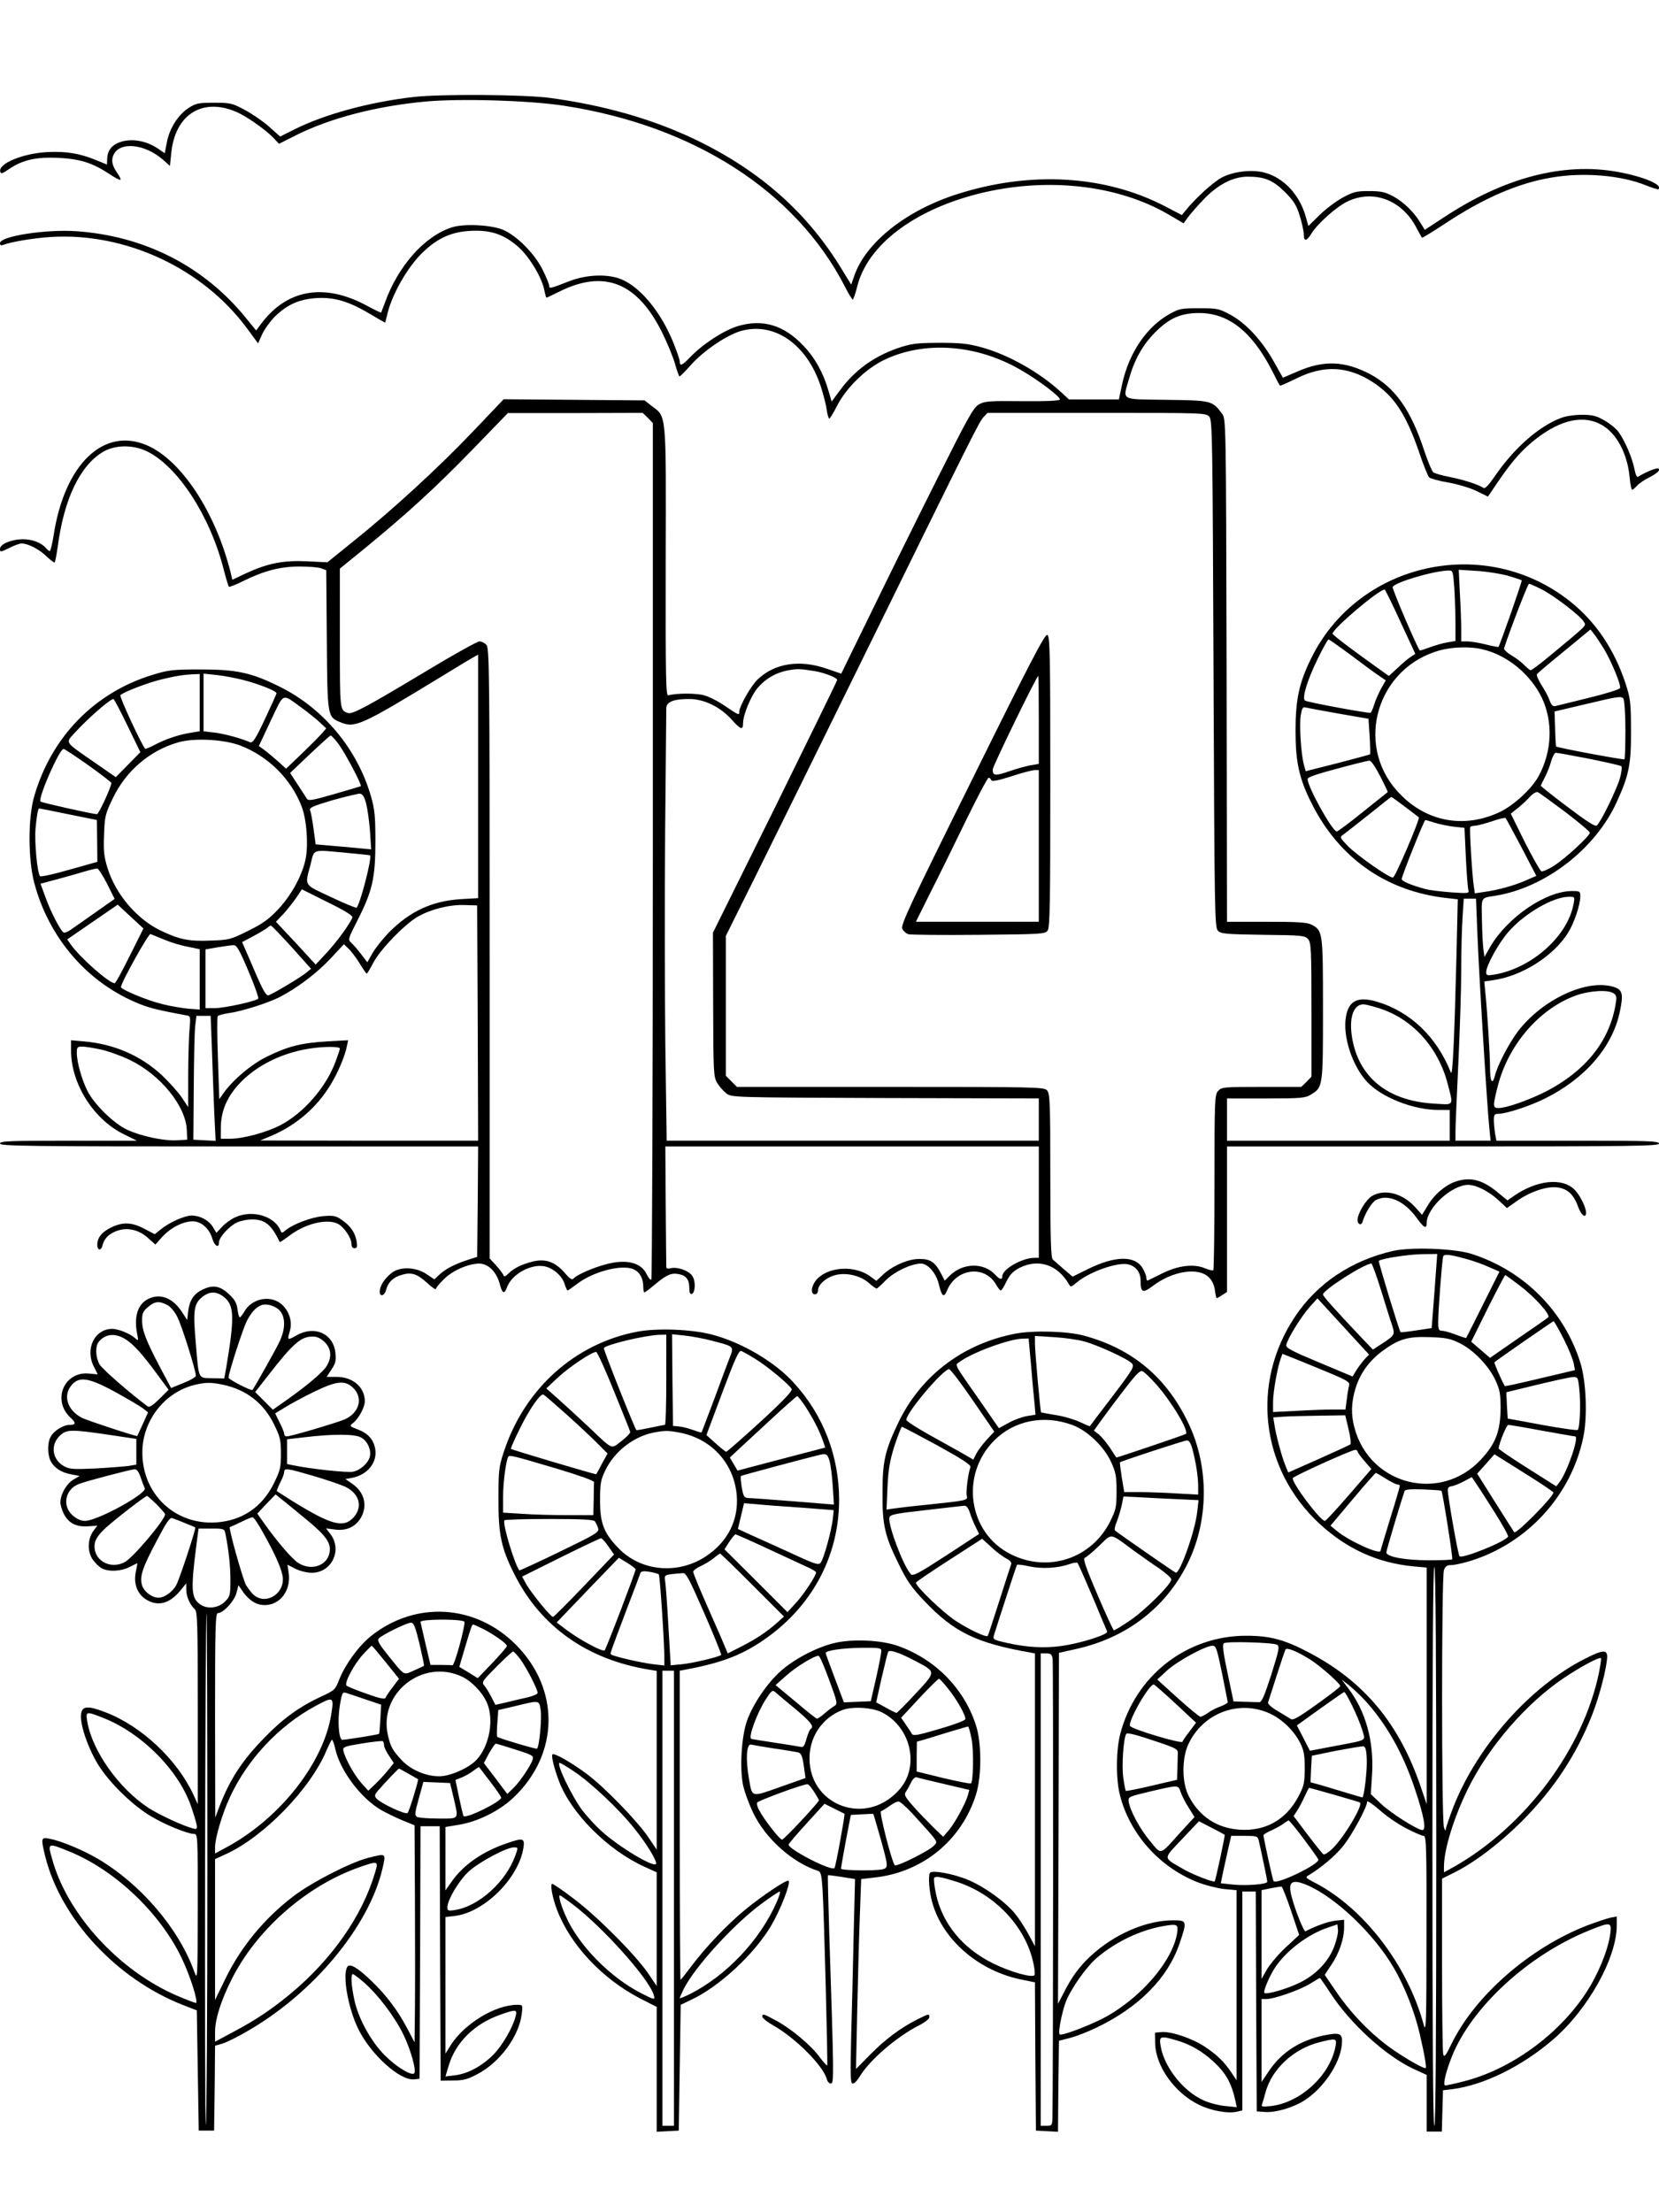
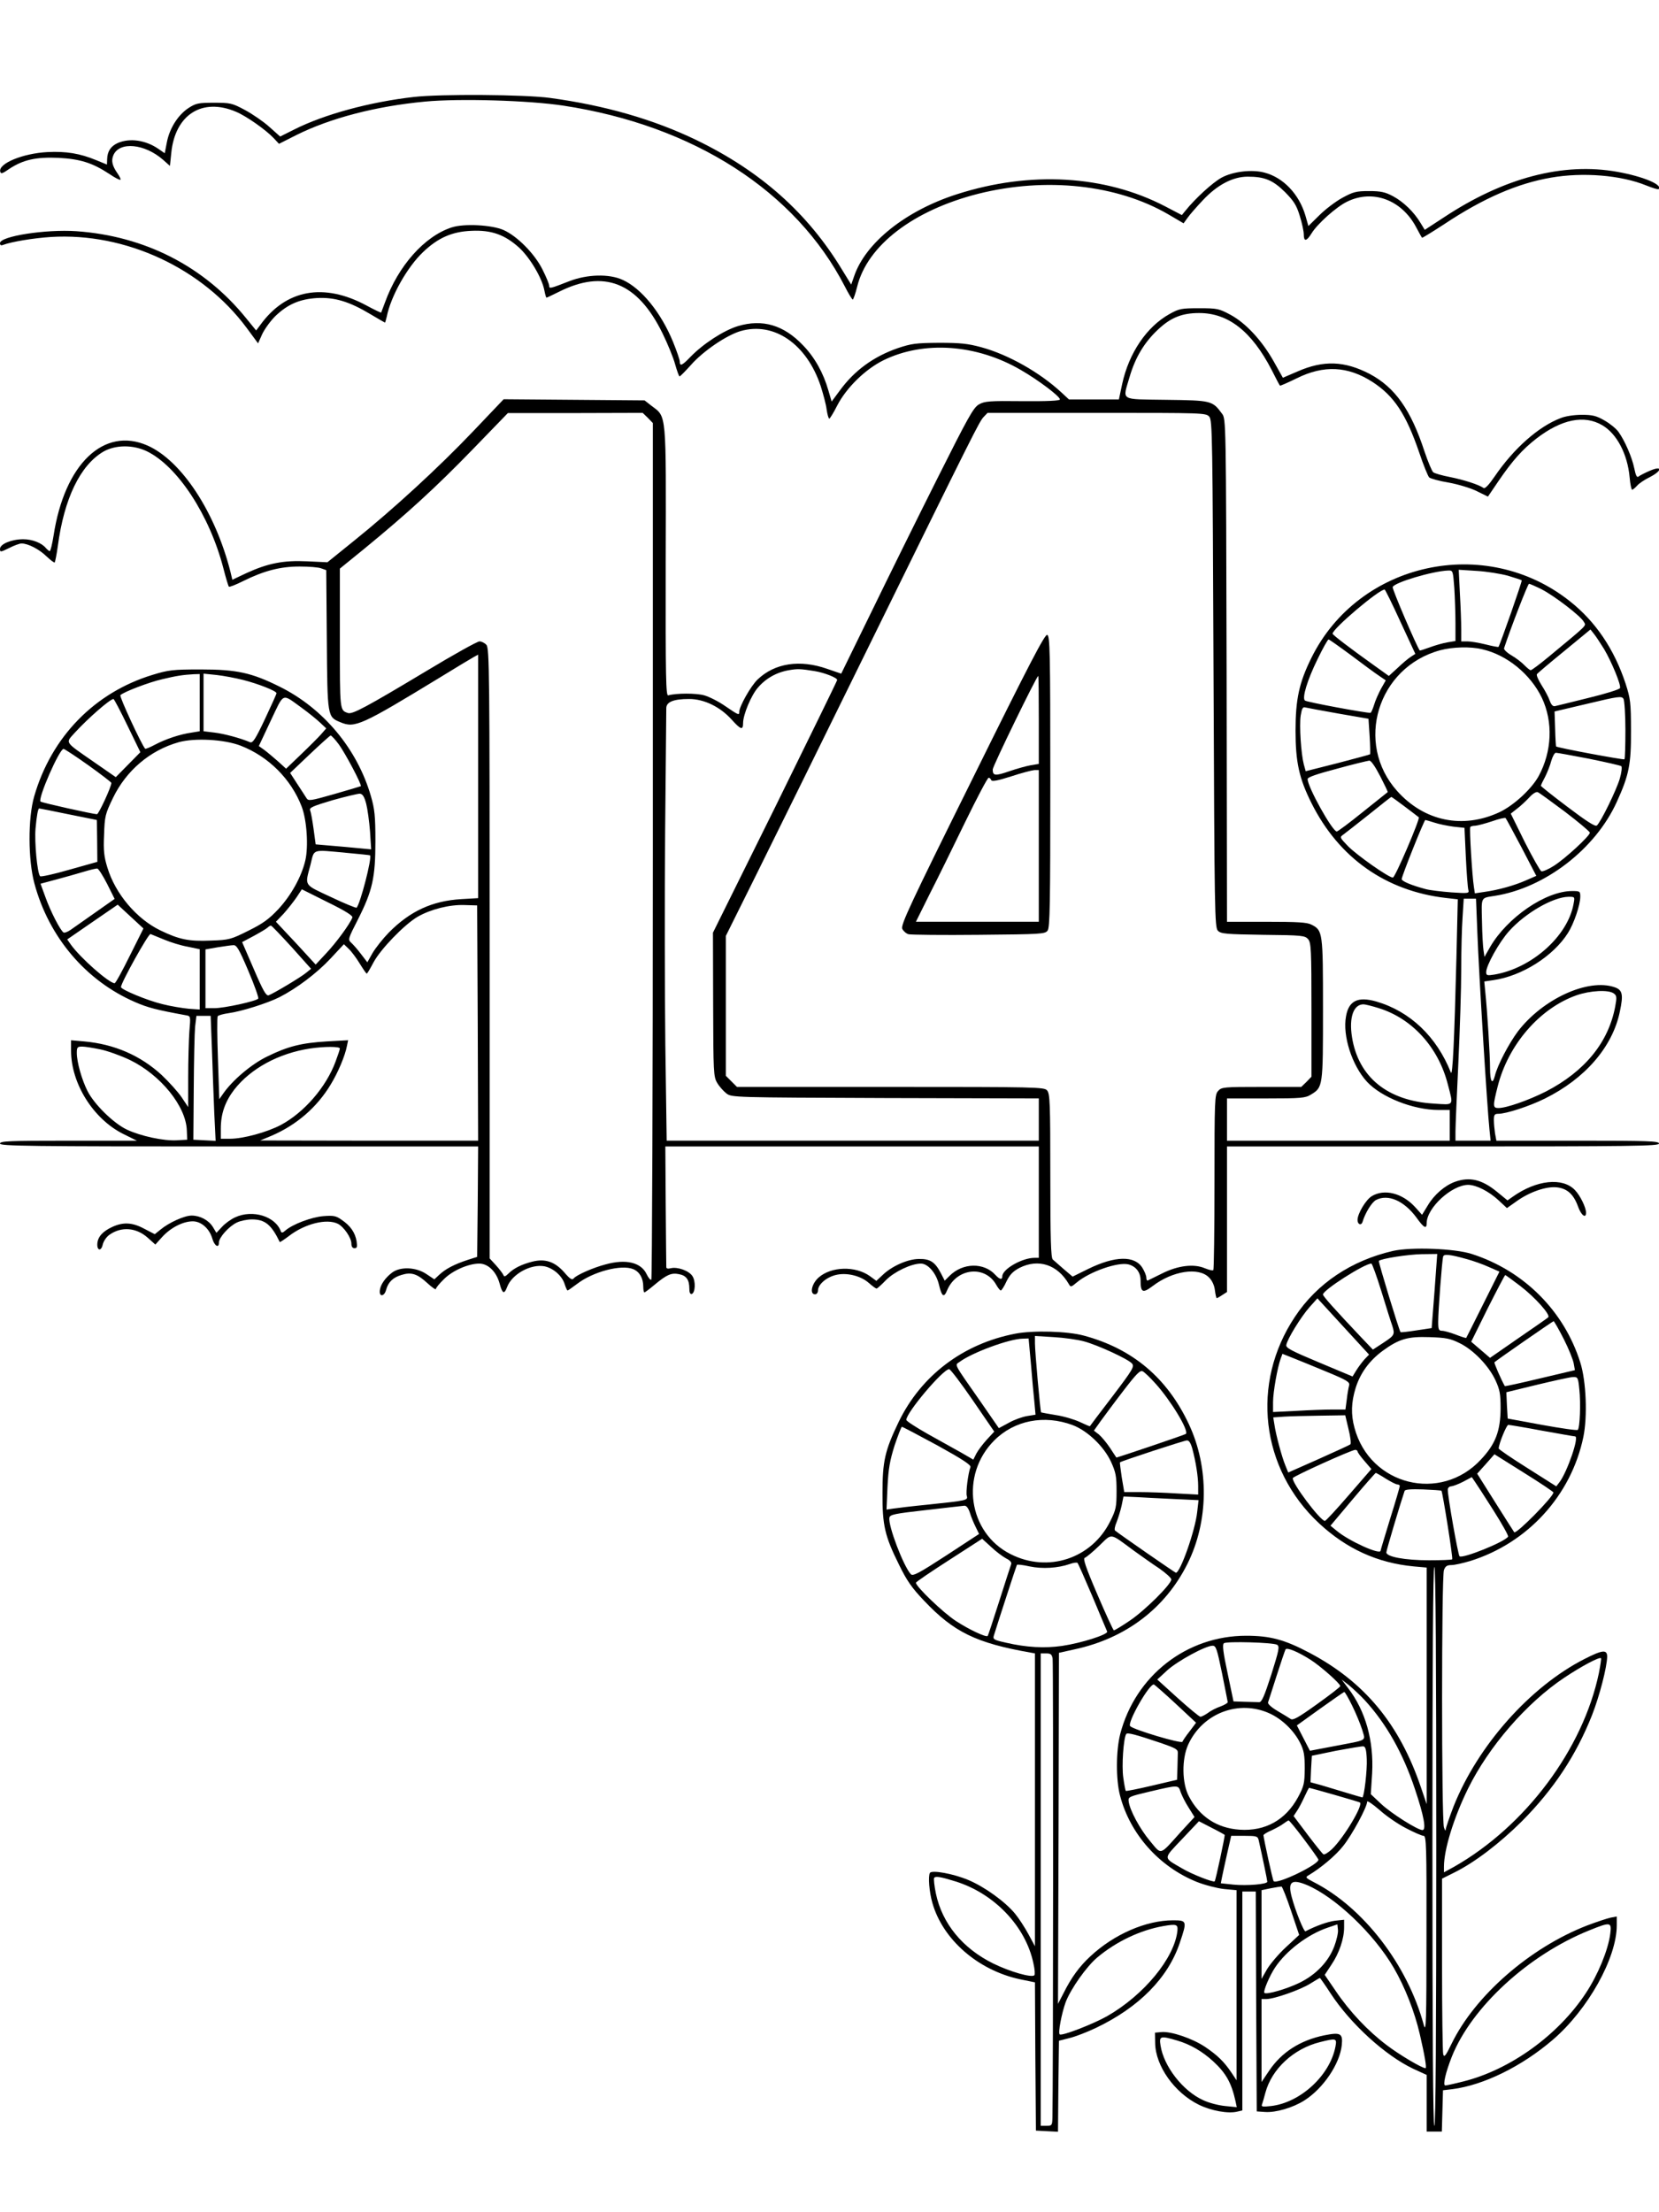
<svg xmlns="http://www.w3.org/2000/svg" version="1.0" width="864pt" height="1152pt" viewBox="0 0 864 1152" preserveAspectRatio="xMidYMid meet">
  <g transform="translate(0,1152) scale(0.1,-0.1)" fill="#000000" stroke="none">
    <path d="M2155 11015 c-230 -26 -468 -91 -624 -170 l-72 -36 -56 50 c-31 28 -88 67 -127 88 -67 36 -76 38 -162 38 -82 0 -94 -3 -133 -28 -54 -36 -98 -105 -112 -178 l-11 -57 -35 24 c-65 44 -146 56 -208 30 -37 -16 -56 -43 -57 -85 l-1 -28 -56 23 c-85 35 -156 47 -255 42 -127 -7 -254 -59 -245 -101 3 -14 11 -12 48 14 71 47 139 62 255 57 114 -6 177 -26 264 -83 29 -20 56 -34 59 -31 3 3 -4 17 -15 33 -28 40 -34 67 -21 96 32 71 162 59 258 -25 l36 -32 7 68 c20 199 161 289 337 214 53 -22 154 -93 195 -136 l29 -31 89 45 c178 89 416 151 672 175 181 17 541 6 719 -21 679 -103 1211 -445 1467 -942 19 -38 38 -68 41 -68 3 0 14 30 23 67 53 215 292 398 631 484 352 88 722 48 989 -107 l80 -47 21 29 c11 16 47 57 79 91 76 81 157 123 234 123 88 0 131 -18 194 -80 46 -47 60 -68 77 -124 12 -38 21 -81 21 -97 0 -38 14 -37 40 5 30 50 131 140 186 166 133 65 282 10 358 -131 16 -30 30 -56 32 -57 1 -2 53 30 116 71 203 135 381 212 556 242 166 29 364 13 496 -41 33 -13 61 -22 64 -19 23 23 -81 66 -214 90 -283 51 -592 -30 -906 -238 l-98 -64 -22 36 c-34 57 -89 110 -143 139 -41 22 -64 27 -125 27 -67 0 -82 -4 -139 -35 -35 -19 -89 -60 -120 -91 l-57 -56 -16 56 c-33 110 -114 196 -212 222 -66 18 -165 6 -224 -26 -46 -25 -138 -109 -189 -173 l-18 -22 -88 46 c-312 162 -701 185 -1082 63 -267 -85 -478 -253 -537 -428 l-15 -43 -48 78 c-178 294 -424 513 -759 675 -222 107 -474 180 -761 219 -131 18 -572 21 -710 5z" />
    <path d="M2353 10336 c-142 -46 -279 -200 -348 -391 -10 -27 -19 -51 -20 -53 -1 -1 -36 15 -76 37 -223 120 -420 84 -554 -102 l-21 -28 -53 65 c-218 269 -527 427 -883 452 -159 11 -398 -26 -398 -62 0 -11 5 -14 17 -9 43 16 156 35 248 41 388 24 789 -162 1020 -474 l59 -80 22 49 c13 27 43 68 68 93 64 61 125 88 216 94 92 5 169 -18 279 -84 40 -24 75 -44 76 -44 1 0 5 14 9 30 21 107 107 260 191 339 77 73 150 105 250 109 104 5 174 -20 249 -88 57 -53 119 -158 131 -222 4 -21 9 -38 11 -38 3 0 31 14 64 30 236 119 410 50 540 -215 27 -55 57 -128 66 -162 10 -35 20 -63 23 -63 4 0 30 27 59 59 64 73 185 155 259 177 174 50 344 -67 417 -286 13 -41 28 -96 31 -122 4 -27 10 -48 14 -48 3 0 22 30 41 68 48 93 146 189 241 236 210 103 485 84 716 -51 92 -53 203 -137 203 -153 0 -7 -67 -10 -194 -9 -174 2 -198 0 -228 -17 -29 -17 -56 -66 -218 -389 -102 -203 -256 -515 -342 -692 l-157 -321 -73 25 c-142 50 -273 30 -362 -55 -36 -34 -96 -141 -96 -169 0 -19 -4 -17 -73 30 -34 24 -84 49 -109 56 -42 12 -145 12 -188 0 -12 -3 -14 85 -13 696 2 787 5 752 -73 811 l-37 29 -367 3 -367 3 -159 -167 c-180 -189 -413 -403 -619 -569 l-140 -113 -105 5 c-124 6 -204 -10 -316 -61 l-74 -35 -10 42 c-79 311 -254 578 -432 657 -227 100 -432 -96 -489 -469 -7 -44 -16 -81 -20 -81 -3 0 -12 7 -20 16 -22 27 -71 46 -118 46 -61 0 -121 -25 -121 -50 0 -18 2 -18 47 4 25 13 55 24 65 24 34 0 92 -30 130 -67 21 -20 40 -34 43 -32 2 3 10 41 16 85 33 249 117 421 237 492 63 36 154 37 227 2 160 -78 326 -332 398 -608 13 -51 26 -94 29 -97 3 -3 36 10 74 29 109 54 194 76 294 76 49 0 100 -4 114 -10 l25 -9 3 -363 c3 -403 3 -401 71 -429 75 -32 109 -16 521 235 83 51 161 98 174 105 l22 12 0 -634 0 -634 -87 -5 c-153 -9 -268 -63 -378 -174 -31 -32 -69 -80 -85 -107 l-27 -48 -33 43 c-18 24 -41 50 -51 59 -18 16 -16 21 35 121 76 150 91 218 91 408 0 131 -4 167 -23 233 -71 247 -248 459 -477 572 -145 72 -222 89 -410 89 -146 0 -168 -3 -250 -28 -303 -92 -528 -324 -617 -633 -33 -113 -32 -331 1 -453 75 -280 268 -507 524 -618 66 -29 113 -41 266 -69 24 -4 24 -5 17 -86 -3 -45 -6 -152 -6 -237 l0 -155 -34 51 c-19 28 -66 80 -104 116 -111 102 -247 161 -404 175 l-68 6 0 -54 c0 -172 116 -356 272 -434 l71 -35 -357 0 c-310 0 -356 -2 -356 -15 0 -13 145 -15 1245 -15 l1245 0 -2 -287 -3 -288 -50 -16 c-67 -22 -114 -46 -146 -76 l-27 -25 -42 28 c-54 36 -134 39 -177 8 -37 -28 -62 -64 -65 -94 -4 -35 24 -32 33 4 11 40 36 64 80 77 51 16 82 6 135 -43 24 -22 44 -36 44 -30 0 5 18 28 41 50 44 45 128 82 185 82 46 0 89 -42 106 -104 14 -53 24 -58 39 -18 25 67 123 121 194 108 45 -9 91 -48 105 -91 6 -19 13 -35 16 -35 2 0 24 15 49 34 83 64 231 103 293 77 33 -14 52 -47 52 -91 0 -17 3 -30 6 -30 3 0 26 17 52 39 65 54 88 64 128 56 38 -7 54 -29 54 -75 0 -21 4 -30 13 -28 18 7 21 66 3 93 -18 28 -77 49 -112 41 -16 -4 -24 -2 -24 6 0 7 -2 151 -3 320 l-2 308 973 0 972 0 0 -290 0 -290 -22 0 c-65 0 -168 -59 -168 -96 0 -20 -14 -17 -36 7 -60 66 -170 64 -239 -5 l-25 -25 -19 37 c-31 60 -56 77 -115 76 -58 0 -142 -37 -191 -85 l-31 -29 -34 25 c-76 54 -201 50 -266 -7 -37 -32 -49 -88 -19 -88 8 0 15 9 15 20 0 30 41 67 90 80 56 15 131 -2 175 -41 18 -16 36 -29 40 -29 4 0 26 20 49 44 44 44 132 86 182 86 37 0 80 -50 94 -110 15 -63 26 -70 43 -28 49 115 197 131 255 28 9 -16 20 -30 24 -30 4 0 18 21 30 48 18 36 34 52 68 70 98 49 197 17 256 -84 10 -18 12 -17 42 8 67 56 213 107 268 94 40 -10 64 -42 64 -83 0 -64 11 -69 63 -30 103 79 239 100 293 45 16 -15 28 -41 31 -66 3 -23 7 -42 10 -42 2 0 15 7 28 16 l25 16 0 379 0 379 1125 0 c993 0 1125 2 1125 15 0 13 -54 15 -424 15 l-423 0 -7 38 c-3 20 -6 52 -6 70 0 27 4 32 23 32 41 0 161 39 242 79 210 104 353 269 391 453 19 89 14 113 -27 127 -138 48 -375 -61 -504 -230 -47 -63 -107 -177 -120 -232 -13 -49 -25 -29 -25 41 0 65 -14 295 -25 399 l-5 52 47 7 c149 21 313 125 389 246 31 49 64 146 64 189 0 28 -2 29 -43 29 -137 0 -338 -138 -427 -292 l-29 -51 -5 34 c-3 19 -7 87 -8 152 -3 129 -8 120 67 132 261 41 524 244 635 489 64 140 75 197 74 371 0 147 -3 167 -28 245 -59 179 -156 323 -290 429 -439 349 -1099 205 -1346 -294 -64 -129 -83 -216 -83 -380 0 -164 19 -249 83 -377 143 -286 388 -458 700 -494 l62 -7 -7 -301 c-11 -438 -20 -624 -29 -601 -74 187 -213 319 -389 370 -95 27 -143 4 -157 -77 -19 -101 31 -256 109 -341 75 -81 241 -147 373 -147 l58 0 0 -80 0 -80 -580 0 -580 0 0 110 0 110 203 0 c183 0 205 2 234 20 63 38 63 41 63 445 0 402 -1 410 -60 440 -23 12 -70 15 -234 15 l-206 0 -2 1309 c-3 1305 -3 1310 -24 1337 -50 68 -55 69 -290 72 -247 4 -228 -8 -191 120 30 102 77 180 149 247 66 62 125 85 213 85 152 0 273 -95 377 -295 22 -44 42 -82 44 -83 1 -2 40 15 87 38 141 70 266 64 395 -19 112 -73 174 -166 243 -367 22 -66 46 -124 52 -130 7 -6 52 -19 102 -27 49 -9 116 -29 147 -45 l57 -28 55 81 c73 107 125 165 197 221 131 101 249 125 343 70 76 -44 132 -150 143 -272 3 -35 9 -64 13 -64 4 0 15 9 26 21 10 12 40 32 67 45 65 34 65 61 0 33 -26 -11 -53 -25 -59 -30 -9 -8 -15 4 -23 43 -12 58 -49 143 -82 189 -11 16 -44 43 -72 59 -43 25 -63 30 -119 30 -39 0 -86 -7 -110 -17 -116 -44 -245 -159 -344 -304 -30 -44 -51 -66 -58 -60 -23 17 -104 43 -175 57 -41 8 -80 19 -87 25 -7 6 -27 54 -45 107 -71 218 -154 335 -286 405 -131 68 -240 72 -375 13 l-77 -33 -47 84 c-62 110 -145 200 -226 244 -60 32 -68 34 -163 34 -92 0 -104 -2 -154 -30 -119 -66 -212 -203 -247 -365 l-17 -80 -130 0 -130 0 -41 38 c-113 104 -276 196 -416 234 -70 19 -109 23 -220 23 -121 -1 -143 -4 -215 -28 -126 -44 -225 -116 -301 -220 l-43 -58 -17 58 c-26 91 -71 172 -132 235 -101 106 -211 138 -339 100 -75 -23 -181 -92 -248 -161 -43 -45 -55 -50 -55 -23 0 9 -16 55 -35 102 -63 153 -165 279 -263 323 -70 32 -184 29 -277 -7 -102 -40 -105 -40 -105 -24 0 9 -16 47 -35 85 -41 82 -131 173 -202 205 -60 27 -207 35 -270 14z m1021 -992 l26 -27 0 -2228 c0 -1225 -4 -2230 -8 -2233 -5 -3 -16 11 -25 30 -29 60 -107 79 -212 50 -66 -17 -151 -55 -166 -72 -9 -12 -19 -6 -51 31 -49 55 -99 72 -166 55 -55 -14 -96 -34 -124 -62 -16 -16 -23 -18 -26 -8 -3 7 -20 30 -38 50 l-34 37 0 1588 c0 1464 -1 1590 -17 1607 -9 10 -25 18 -36 18 -11 0 -135 -69 -276 -154 -315 -189 -386 -227 -409 -219 -43 15 -42 10 -42 389 l0 363 128 104 c223 183 372 319 562 515 l185 191 351 0 351 1 27 -26z m2924 6 c16 -19 17 -105 22 -1340 5 -1249 6 -1320 23 -1337 16 -16 42 -18 235 -21 206 -2 218 -4 235 -23 15 -19 17 -52 17 -369 l0 -347 -26 -27 -27 -26 -207 0 c-198 0 -208 -1 -226 -21 -18 -20 -19 -43 -19 -474 0 -249 -3 -456 -6 -459 -3 -4 -23 1 -45 10 -57 24 -140 14 -223 -28 -36 -18 -69 -34 -73 -36 -5 -2 -8 5 -8 15 0 10 -9 32 -20 50 -40 66 -143 64 -285 -6 l-79 -39 -46 39 c-25 22 -51 45 -57 50 -10 8 -13 107 -13 436 0 383 -2 428 -17 445 -15 17 -54 18 -815 18 l-800 0 -29 29 -29 29 0 364 0 364 161 324 c89 179 347 703 574 1165 563 1146 584 1187 607 1213 l21 22 569 0 c559 0 568 0 586 -20z m1276 -892 c3 -50 6 -133 6 -184 l0 -92 -42 -7 c-24 -4 -65 -16 -92 -26 -28 -10 -51 -18 -52 -16 -14 16 -145 321 -141 330 9 24 208 83 288 86 26 1 26 0 33 -91z m279 64 c37 -11 70 -22 72 -24 4 -3 -112 -333 -121 -347 -2 -1 -31 4 -66 13 -36 9 -79 16 -96 16 l-32 0 0 63 c0 35 -3 119 -7 187 l-6 123 94 -6 c52 -3 125 -15 162 -25z m176 -71 c66 -34 205 -140 220 -170 12 -21 24 -9 -181 -179 -48 -40 -91 -72 -96 -72 -5 0 -19 12 -33 26 -13 14 -43 37 -67 51 -24 14 -41 31 -39 37 35 107 124 336 130 336 4 0 34 -13 66 -29z m-736 -168 l78 -168 -23 -15 c-13 -8 -44 -34 -69 -58 l-46 -42 -74 53 c-129 92 -219 161 -219 167 0 26 241 230 271 230 3 0 40 -75 82 -167z m1061 -143 c40 -68 89 -187 83 -203 -2 -7 -76 -30 -163 -51 -88 -22 -166 -41 -175 -43 -11 -3 -20 6 -28 28 -6 18 -25 54 -42 80 -17 27 -28 52 -25 58 3 5 67 59 143 121 l136 112 19 -24 c10 -12 33 -48 52 -78z m-1318 -32 c61 -46 126 -94 146 -107 l35 -24 -25 -44 c-13 -25 -30 -62 -36 -84 -7 -22 -15 -41 -19 -41 -19 -2 -333 56 -341 64 -16 13 12 106 66 216 27 56 53 102 57 102 4 0 56 -37 117 -82z m683 31 c129 -29 252 -130 311 -253 59 -125 53 -279 -17 -408 -37 -67 -130 -153 -205 -188 -190 -88 -390 -47 -531 110 -224 249 -103 646 224 734 64 17 157 20 218 5z m-3475 -114 c49 -8 116 -34 116 -46 0 -4 -146 -302 -323 -662 l-324 -654 1 -374 c1 -355 2 -376 21 -408 11 -19 33 -43 48 -55 28 -21 33 -21 828 -24 l799 -2 0 -110 0 -110 -969 0 -969 0 -7 498 c-3 273 -4 774 -1 1112 3 338 6 627 6 642 0 33 38 48 119 48 78 0 162 -41 222 -108 47 -52 59 -56 59 -17 0 43 42 144 77 184 41 48 97 80 162 91 46 8 60 7 135 -5z m-3204 -164 l0 -149 -42 -7 c-63 -9 -136 -34 -191 -63 -26 -14 -49 -23 -51 -21 -18 19 -136 273 -129 279 17 17 151 68 218 83 74 18 110 23 163 26 l32 1 0 -149z m227 118 c78 -20 173 -57 173 -69 0 -4 -27 -64 -60 -134 -50 -106 -64 -127 -78 -121 -49 21 -134 44 -185 50 l-57 7 0 150 0 150 68 -7 c37 -4 99 -16 139 -26z m303 -144 c36 -26 79 -61 97 -78 l32 -30 -27 -31 c-15 -17 -62 -64 -105 -105 l-77 -74 -43 39 c-24 21 -56 48 -71 59 l-28 20 62 132 c71 149 56 143 160 68z m6895 -117 c0 -80 -2 -149 -5 -152 -5 -4 -350 60 -356 67 -1 1 -4 43 -5 92 l-3 90 174 41 c158 38 176 40 185 25 5 -9 10 -82 10 -163z m-7801 23 l67 -138 -64 -65 -64 -65 -114 79 c-157 109 -149 97 -98 154 68 74 181 173 200 174 3 0 36 -62 73 -139z m6307 63 l156 -27 6 -91 c3 -50 4 -92 2 -94 -2 -2 -78 -22 -169 -46 l-166 -42 -10 36 c-14 54 -24 201 -16 254 6 37 11 46 24 42 9 -2 87 -17 173 -32z m-5206 -161 c34 -47 121 -211 114 -217 -2 -1 -64 -20 -138 -41 -126 -36 -135 -37 -145 -21 -6 10 -28 43 -48 74 l-37 57 102 97 c56 53 105 97 109 98 4 0 24 -21 43 -47z m-512 -6 c145 -56 263 -174 318 -317 27 -70 36 -208 19 -281 -20 -85 -74 -182 -141 -254 -49 -52 -81 -75 -156 -112 -90 -45 -100 -48 -194 -51 -114 -5 -165 5 -264 53 -124 60 -235 191 -276 328 -17 55 -21 88 -17 170 3 96 6 108 46 191 69 143 193 249 343 291 83 23 236 15 322 -18z m-793 -102 c66 -47 120 -89 120 -92 0 -20 -66 -163 -75 -163 -18 0 -289 60 -294 66 -15 15 98 274 120 274 5 0 63 -38 129 -85z m7815 34 c88 -18 164 -35 169 -39 4 -5 1 -33 -8 -64 -17 -59 -100 -229 -120 -245 -8 -7 -56 24 -151 96 -77 58 -140 108 -140 111 0 4 10 25 22 47 11 22 26 59 32 83 7 23 17 42 24 42 7 0 84 -14 172 -31z m-1087 -91 c23 -45 41 -82 39 -83 -1 -1 -59 -47 -129 -103 -69 -56 -131 -102 -136 -102 -23 0 -152 232 -152 273 0 10 47 26 153 54 83 23 159 41 168 42 9 1 30 -29 57 -81z m962 -185 c71 -54 129 -103 130 -109 0 -17 -129 -136 -188 -173 -28 -18 -58 -31 -65 -28 -6 3 -45 71 -86 152 l-73 148 33 26 c19 14 47 41 64 59 16 18 35 30 43 27 7 -2 71 -49 142 -102z m-6243 42 c7 -27 16 -92 20 -144 l6 -94 -64 6 c-35 4 -100 9 -144 13 l-81 7 -11 81 c-6 44 -14 88 -18 97 -5 13 16 22 117 52 68 19 132 34 142 34 15 -2 23 -15 33 -52z m5410 -16 c37 -28 70 -53 72 -55 8 -7 -123 -314 -135 -314 -22 0 -187 116 -234 164 -43 45 -44 46 -24 60 11 8 71 55 134 105 62 50 114 91 116 91 2 0 34 -23 71 -51z m-6962 -39 c81 -16 149 -30 149 -30 1 0 1 -49 2 -109 l1 -109 -146 -41 c-79 -23 -148 -38 -152 -34 -15 15 -30 179 -24 248 6 67 13 105 19 105 2 0 70 -13 151 -30z m7569 -173 l77 -148 -55 -24 c-59 -26 -144 -50 -218 -60 l-47 -7 -5 33 c-9 56 -24 303 -19 312 2 4 14 7 26 7 12 1 51 11 87 23 36 13 68 20 71 17 3 -3 40 -72 83 -153z m-453 129 c24 -8 69 -17 100 -21 l56 -6 7 -152 c4 -84 10 -161 13 -171 5 -18 1 -19 -88 -13 -52 4 -112 11 -134 17 -72 19 -125 41 -125 52 0 16 117 308 123 308 2 0 23 -6 48 -14z m-5668 -157 c67 -6 123 -12 124 -13 12 -11 -51 -254 -70 -273 -3 -2 -63 22 -134 56 -143 67 -136 55 -106 168 21 84 3 79 186 62z m-1245 -162 l39 -78 -101 -71 c-56 -39 -113 -80 -128 -90 -16 -11 -32 -17 -37 -14 -17 11 -68 110 -94 183 l-26 71 82 22 c45 12 109 30 142 40 33 10 65 18 72 17 6 -1 29 -37 51 -80z m1277 -175 c-12 -33 -85 -132 -136 -186 l-55 -59 -45 49 c-24 27 -71 77 -103 111 l-59 63 41 43 c22 25 52 63 67 85 l27 41 134 -67 c92 -45 133 -71 129 -80z m6360 71 c-30 -168 -218 -335 -412 -368 -38 -6 -43 -5 -43 13 0 34 67 155 119 213 84 94 229 178 310 179 33 0 33 0 26 -37z m-501 -150 c8 -216 51 -911 63 -1025 l6 -58 -92 0 -91 0 0 48 c0 26 7 187 15 357 8 171 15 389 15 485 0 96 3 219 7 273 l6 97 32 0 32 0 7 -177z m-7018 -120 c-39 -79 -74 -143 -79 -143 -29 0 -179 132 -228 201 l-19 27 132 91 131 90 67 -62 67 -62 -71 -142z m1812 -350 l2 -613 -567 0 -568 1 60 25 c130 56 236 148 307 266 38 62 75 149 85 202 l6 29 -109 -6 c-135 -8 -205 -26 -311 -78 -82 -39 -182 -124 -230 -193 l-21 -30 -7 211 c-4 116 -5 216 -1 221 3 5 29 12 57 16 66 9 200 51 264 83 90 46 195 125 266 201 l70 75 25 -24 c14 -13 40 -48 57 -76 18 -29 34 -53 37 -53 3 0 18 26 35 58 36 68 160 197 230 238 68 39 166 64 245 61 l65 -2 3 -612z m-969 395 l101 -113 -26 -21 c-29 -24 -170 -108 -195 -117 -13 -4 -29 24 -77 136 l-61 141 62 33 c33 18 65 37 71 43 5 5 13 10 17 10 4 0 52 -51 108 -112z m-664 39 c33 -14 88 -31 123 -37 l62 -13 0 -157 0 -157 -57 4 c-32 3 -94 13 -137 24 -79 19 -216 76 -216 89 0 22 144 281 154 276 6 -2 38 -16 71 -29z m438 -162 c32 -75 55 -140 52 -145 -8 -13 -176 -50 -229 -50 l-46 0 0 153 0 153 63 11 c34 5 71 11 82 11 17 2 30 -20 78 -133z m7111 -118 c16 -11 17 -20 8 -68 -35 -187 -158 -338 -361 -443 -89 -45 -205 -86 -247 -86 -30 0 -30 10 -4 113 55 217 218 406 410 474 72 25 166 30 194 10z m-1223 -77 c174 -54 310 -204 359 -396 30 -115 35 -108 -72 -101 -242 14 -394 138 -427 347 -16 102 8 170 60 170 9 0 45 -9 80 -20z m-6077 -222 c3 -101 9 -247 12 -326 l7 -143 -58 3 -58 3 2 265 c1 146 4 291 7 323 l7 57 37 0 37 0 7 -182z m-580 7 c38 -8 107 -33 153 -55 160 -78 292 -241 296 -367 l2 -48 -54 -3 c-69 -4 -189 22 -261 56 -69 33 -169 131 -204 200 -30 59 -56 151 -56 199 0 29 3 33 28 33 15 0 58 -7 96 -15z m1246 5 c0 -5 -10 -35 -22 -67 -49 -134 -164 -266 -285 -331 -72 -38 -196 -72 -265 -72 l-48 0 0 53 c0 77 22 140 70 203 86 110 231 189 395 214 74 11 155 11 155 0z" />
    <path d="M5064 7463 c-325 -655 -374 -760 -365 -780 6 -12 21 -25 33 -28 13 -3 178 -5 367 -3 326 3 343 4 357 22 12 17 14 139 14 777 0 680 -2 757 -16 763 -12 5 -92 -148 -390 -751z m346 308 l0 -229 -42 -7 c-23 -4 -73 -18 -111 -31 -75 -26 -87 -24 -87 9 0 17 229 487 237 487 2 0 3 -103 3 -229z m0 -656 l0 -395 -320 0 -320 0 71 143 c40 78 123 247 185 375 62 127 117 232 123 232 5 0 11 -6 13 -12 3 -9 32 -4 104 19 54 18 109 32 122 33 l22 0 0 -395z" />
    <path d="M7578 5366 c-53 -19 -109 -67 -142 -123 l-30 -49 -35 39 c-67 74 -161 98 -227 58 -31 -19 -74 -91 -74 -124 0 -23 19 -31 26 -10 14 47 48 102 70 114 63 33 147 -4 212 -93 37 -52 52 -60 52 -28 0 80 131 200 217 200 42 -1 106 -33 157 -80 l44 -41 51 36 c67 48 154 78 209 72 54 -6 87 -36 110 -99 16 -46 42 -66 42 -33 0 27 -30 89 -58 118 -64 67 -200 53 -324 -35 l-27 -19 -55 45 c-78 64 -142 79 -218 52z" />
    <path d="M1225 5181 c-22 -10 -53 -32 -69 -50 l-29 -31 -18 30 c-22 36 -67 60 -111 60 -38 0 -119 -37 -162 -73 l-30 -24 -54 28 c-63 34 -110 36 -167 10 -50 -23 -75 -51 -78 -86 -3 -38 20 -43 28 -6 4 17 19 40 35 51 62 44 140 38 200 -16 l39 -35 36 40 c44 48 108 81 159 81 44 0 87 -38 102 -91 11 -37 34 -51 34 -20 0 27 52 85 94 105 19 9 54 16 78 16 68 0 101 -27 145 -118 0 -2 22 12 47 31 84 65 198 93 256 64 31 -16 70 -73 70 -103 0 -16 6 -24 16 -24 14 0 15 7 11 37 -8 45 -32 80 -78 111 -29 21 -43 23 -95 19 -62 -5 -160 -42 -198 -75 -13 -12 -20 -13 -23 -5 -28 79 -147 116 -238 74z" />
    <path d="M7255 5006 c-217 -50 -396 -169 -511 -343 -231 -346 -179 -791 125 -1075 143 -133 304 -207 494 -225 l67 -6 0 -616 0 -616 -30 88 c-112 330 -294 549 -580 700 -130 69 -206 89 -330 89 -310 0 -577 -208 -656 -512 -22 -86 -23 -236 -1 -320 52 -201 204 -371 400 -450 43 -17 106 -33 142 -37 l65 -6 0 -495 0 -495 -26 39 c-39 58 -73 91 -138 135 -66 44 -177 82 -228 77 l-33 -3 1 -55 c2 -119 101 -258 227 -320 65 -32 154 -48 201 -36 l26 6 0 570 0 570 35 0 35 0 2 -572 3 -573 43 -3 c56 -4 145 22 205 60 99 63 185 191 195 289 6 61 -7 67 -92 50 -125 -26 -222 -88 -287 -185 l-39 -58 0 216 0 216 24 0 c42 0 178 48 229 80 26 16 49 30 51 30 1 0 27 -36 56 -81 105 -160 285 -323 430 -392 l70 -32 0 -147 0 -148 40 0 39 0 3 108 3 107 50 6 c162 21 360 118 522 257 183 157 333 426 333 596 l0 46 -32 -6 c-18 -4 -73 -22 -123 -41 -298 -116 -583 -365 -705 -615 -31 -64 -39 -74 -44 -55 -3 12 -6 223 -6 468 l0 446 64 32 c105 52 234 150 351 266 167 168 283 344 366 553 40 102 78 251 79 305 0 38 -24 36 -118 -12 -283 -144 -556 -451 -682 -768 -22 -57 -40 -111 -41 -120 0 -10 -4 -5 -9 11 -13 41 -13 1308 0 1340 7 20 16 26 39 26 16 0 60 10 97 21 300 93 527 342 590 646 22 106 15 291 -16 388 -84 268 -294 478 -565 565 -89 29 -316 37 -410 16z m216 -209 l-15 -193 -80 -12 c-44 -7 -81 -11 -82 -9 -7 7 -117 368 -113 371 12 12 154 34 224 35 l80 1 -14 -193z m169 166 c30 -8 81 -26 112 -40 l57 -25 -86 -172 c-47 -94 -86 -172 -87 -173 -1 -2 -26 6 -54 17 -29 11 -61 20 -72 20 -17 0 -20 7 -20 47 0 55 20 322 26 340 4 14 35 11 124 -14z m-445 -170 c25 -82 50 -161 56 -177 14 -45 12 -50 -46 -88 l-55 -36 -63 66 c-137 145 -197 212 -197 221 0 23 216 161 252 161 4 0 28 -66 53 -147z m723 30 c78 -60 159 -151 145 -163 -4 -4 -74 -53 -156 -109 l-147 -102 -49 42 -49 42 86 174 c48 95 89 173 91 173 3 0 38 -26 79 -57z m-812 -382 c-13 -15 -32 -40 -43 -58 l-19 -31 -174 73 c-146 61 -174 76 -171 91 5 31 76 146 120 196 l42 47 134 -146 135 -147 -24 -25z m1038 106 c26 -51 49 -109 52 -128 l6 -34 -182 -43 c-100 -24 -182 -42 -183 -40 -19 33 -57 121 -54 124 11 11 303 213 308 214 3 0 27 -42 53 -93z m-541 -22 c71 -35 150 -117 185 -192 23 -50 27 -71 27 -148 -1 -117 -26 -184 -102 -265 -210 -227 -579 -135 -659 165 -19 70 -17 132 6 207 24 77 71 142 140 193 85 62 130 76 245 72 86 -3 108 -7 158 -32z m-695 -148 c109 -45 123 -54 118 -72 -3 -11 -9 -44 -12 -72 l-7 -53 -67 0 c-37 0 -122 -3 -188 -7 l-122 -6 0 52 c0 52 23 181 40 227 l9 24 53 -21 c29 -11 108 -44 176 -72z m1317 -92 c8 -72 3 -200 -8 -211 -3 -4 -87 8 -186 26 l-179 33 -4 68 -3 69 160 39 c88 21 172 40 187 40 25 1 27 -2 33 -64z m-1202 -207 c10 -39 14 -75 10 -79 -4 -4 -79 -38 -166 -77 l-158 -70 -15 37 c-18 43 -50 162 -57 213 l-6 37 57 4 c31 2 116 4 188 5 l130 2 17 -72z m1007 -8 c90 -16 168 -30 173 -30 23 0 -41 -185 -81 -238 l-17 -22 -150 95 c-83 52 -150 98 -150 102 1 26 41 123 50 123 6 0 85 -13 175 -30z m-960 -108 c0 -5 16 -27 36 -50 l36 -42 -117 -135 c-64 -74 -120 -135 -125 -135 -24 0 -175 201 -167 223 3 10 304 146 325 147 6 0 12 -4 12 -8z m1020 -214 c0 -23 -194 -219 -204 -207 -2 2 -46 72 -98 154 l-95 151 45 50 45 51 153 -96 c85 -53 154 -99 154 -103z m-873 72 c26 -16 53 -30 60 -30 7 0 13 -4 13 -8 0 -5 -22 -81 -50 -170 -27 -89 -50 -164 -50 -167 0 -24 -163 49 -228 103 l-33 27 116 138 c63 75 118 137 120 137 2 0 26 -13 52 -30z m560 -164 c45 -71 80 -133 77 -138 -18 -28 -240 -117 -253 -102 -8 9 -62 315 -61 347 0 9 8 17 18 17 9 1 37 11 62 24 l45 24 15 -22 c8 -11 52 -79 97 -150z m-270 101 c6 -7 61 -352 56 -357 -3 -3 -57 -5 -121 -5 -125 0 -222 18 -222 41 0 10 71 249 95 320 2 8 34 10 96 8 50 -2 94 -5 96 -7z m-27 -1852 c0 -963 -3 -1455 -10 -1455 -7 0 -10 492 -10 1455 0 963 3 1455 10 1455 7 0 10 -492 10 -1455z m-829 1050 c14 -9 10 -27 -30 -155 -37 -114 -50 -145 -64 -144 -9 0 -43 1 -75 2 l-58 2 -31 148 c-23 107 -28 149 -19 155 15 11 257 4 277 -8z m-287 -147 c16 -79 29 -147 30 -152 0 -4 -16 -14 -37 -22 -21 -7 -51 -22 -66 -34 -16 -11 -34 -20 -39 -20 -6 0 -59 44 -118 97 l-107 97 52 48 c53 48 199 128 236 128 18 0 23 -16 49 -142z m461 69 c52 -33 155 -124 155 -137 0 -5 -55 -47 -122 -95 -99 -71 -125 -85 -137 -76 -9 6 -40 25 -69 42 -32 19 -51 37 -48 44 2 7 23 70 45 140 22 69 43 130 46 136 8 11 64 -12 130 -54z m1502 -69 c-83 -397 -382 -797 -754 -1009 l-53 -29 0 29 c0 90 51 255 125 406 109 221 305 447 501 578 93 62 184 110 192 102 2 -2 -3 -36 -11 -77z m-1220 -141 c113 -123 200 -277 262 -464 47 -140 60 -213 39 -213 -25 0 -163 87 -216 137 l-53 50 7 109 c9 169 -34 324 -125 443 l-34 45 40 -31 c21 -18 58 -52 80 -76z m-983 -20 l105 -98 -33 -44 c-19 -24 -36 -49 -38 -55 -4 -12 -253 62 -272 81 -18 16 101 225 124 217 4 -2 56 -47 114 -101z m918 -9 c20 -40 43 -97 52 -125 17 -62 36 -51 -151 -87 l-121 -23 -34 66 -34 66 121 87 c66 47 123 87 126 87 3 1 22 -32 41 -71z m-429 -41 c65 -30 127 -90 159 -155 19 -38 23 -63 23 -132 -1 -78 -4 -91 -35 -149 -64 -118 -170 -178 -304 -169 -118 8 -209 68 -264 173 -37 69 -38 195 -4 270 75 164 264 236 425 162z m-563 -155 c72 -25 85 -32 84 -50 0 -12 -1 -48 -2 -81 l-2 -59 -132 -31 c-72 -17 -133 -29 -135 -27 -2 2 -8 33 -13 69 -9 61 1 204 15 227 6 9 46 -1 185 -48z m1068 -82 c3 -57 -14 -200 -23 -200 -2 0 -39 11 -82 24 -43 13 -103 31 -133 40 l-55 15 3 69 4 69 126 26 c70 13 134 24 142 23 11 -1 16 -17 18 -66z m-969 -173 c7 -19 25 -55 42 -81 l30 -48 -70 -76 c-114 -127 -100 -123 -161 -50 -54 64 -107 163 -112 208 -3 23 2 25 112 51 150 35 146 35 159 -4z m799 -13 c70 -20 130 -38 134 -40 20 -12 -84 -185 -145 -243 -19 -18 -40 -31 -45 -27 -5 3 -42 49 -82 102 l-73 97 17 26 c10 14 27 47 39 73 12 26 23 48 25 48 2 0 60 -16 130 -36z m374 -174 c42 -22 83 -40 92 -40 14 0 16 -50 15 -517 0 -454 -2 -512 -14 -468 -85 314 -315 613 -575 745 -40 21 -43 24 -26 34 64 38 142 103 181 153 46 57 125 203 125 231 0 7 28 -12 63 -42 34 -31 96 -74 139 -96z m-944 -35 c3 -3 -47 -237 -52 -242 -6 -7 -121 38 -169 67 -101 59 -101 47 -1 153 l88 93 66 -34 c36 -18 66 -35 68 -37z m411 -20 c40 -53 74 -101 77 -108 9 -23 -215 -132 -233 -113 -5 5 -51 218 -53 239 0 4 19 16 43 26 23 11 51 26 62 35 11 8 23 16 26 16 4 0 39 -43 78 -95z m-234 -7 c19 -84 45 -209 45 -217 0 -13 -105 -22 -177 -15 l-65 7 6 31 c3 17 16 73 27 124 l21 92 69 0 c63 0 69 -2 74 -22z m251 -234 c147 -62 349 -253 453 -432 57 -98 108 -227 135 -344 26 -112 37 -178 30 -178 -18 0 -135 69 -202 120 -98 74 -193 174 -267 284 l-56 82 35 53 c40 59 66 135 66 194 l0 40 -47 -5 c-39 -5 -100 -27 -154 -55 -8 -5 -53 107 -72 179 -21 79 -1 95 79 62z m-82 -135 l42 -125 -69 -64 c-37 -34 -81 -86 -98 -114 l-29 -51 0 231 0 231 48 10 c26 5 51 9 56 9 4 -1 27 -58 50 -127z m225 -184 c-30 -80 -96 -149 -183 -191 -66 -32 -171 -62 -181 -52 -8 7 27 90 56 133 58 87 170 172 274 207 l50 17 3 -28 c2 -15 -7 -54 -19 -86z m1437 64 c-11 -84 -64 -213 -127 -308 -144 -219 -394 -399 -638 -460 -47 -12 -89 -21 -94 -21 -14 0 1 66 34 150 103 258 398 529 714 657 114 46 119 45 111 -18z m-2255 -555 c68 -20 130 -56 187 -108 67 -62 95 -111 117 -210 l6 -29 -60 6 c-33 3 -85 16 -116 31 -105 48 -204 175 -221 284 -8 50 -1 52 87 26z m824 -31 c-28 -150 -182 -292 -335 -310 -46 -5 -53 -4 -47 10 3 9 11 35 17 59 33 124 147 230 285 264 84 21 88 20 80 -23z" />
-     <path d="M1052 4803 c-43 -21 -65 -55 -72 -111 l-5 -46 -28 43 c-49 74 -114 98 -177 66 -53 -28 -73 -91 -56 -180 8 -38 7 -39 -11 -23 -25 23 -87 48 -118 48 -93 0 -144 -105 -95 -199 l19 -38 -43 4 c-132 15 -198 -140 -97 -231 28 -26 26 -36 -6 -36 -34 0 -82 -30 -99 -62 -18 -31 -17 -93 0 -127 19 -36 57 -60 109 -69 l42 -8 -33 -19 c-41 -25 -75 -92 -66 -132 20 -82 65 -117 144 -111 l47 3 -20 -26 c-31 -43 -33 -107 -5 -149 13 -19 35 -40 48 -47 37 -19 101 -16 145 7 22 11 40 20 40 20 1 0 -3 -21 -8 -47 -12 -61 8 -114 55 -143 61 -37 121 -21 177 47 l31 38 0 -33 c0 -36 20 -81 44 -101 14 -12 16 -72 16 -515 l0 -501 -24 52 c-85 181 -268 353 -453 425 -97 38 -127 35 -131 -11 -6 -56 43 -192 98 -274 61 -92 176 -202 266 -255 73 -44 191 -92 224 -92 20 0 20 -8 20 -382 -1 -382 -1 -383 -19 -333 -82 225 -279 455 -504 587 -79 46 -191 92 -249 103 -45 9 -46 4 -22 -94 82 -325 372 -637 717 -772 l72 -28 5 -313 5 -313 40 0 40 0 3 221 2 221 38 11 c20 6 78 34 127 63 346 197 639 549 708 853 17 77 20 75 -77 51 -91 -24 -290 -125 -387 -199 -152 -115 -277 -267 -358 -436 l-51 -105 0 367 0 367 55 25 c200 91 443 342 526 542 13 30 25 54 28 54 4 0 12 -23 18 -51 27 -113 133 -253 237 -314 26 -15 77 -40 111 -54 l64 -26 2 -390 c1 -214 1 -469 0 -565 l-2 -175 -38 72 c-49 93 -109 173 -185 246 -72 70 -115 95 -127 75 -27 -42 4 -216 57 -324 66 -134 218 -271 292 -262 l27 3 3 658 2 657 50 0 50 0 2 -663 3 -662 65 1 c54 0 76 6 128 34 116 61 215 197 229 311 6 49 6 49 -24 49 -113 0 -273 -97 -345 -209 l-28 -45 0 356 0 355 49 6 c153 18 333 197 357 355 8 50 -2 53 -87 23 -126 -43 -224 -111 -285 -197 l-34 -48 0 165 0 165 72 12 c99 17 209 72 282 141 239 226 244 565 12 797 -210 210 -521 229 -753 45 -62 -49 -133 -145 -165 -224 -22 -57 -25 -59 -96 -92 -112 -52 -199 -115 -293 -212 -118 -121 -180 -216 -235 -357 l-23 -61 -1 533 c0 461 2 532 15 532 28 0 84 61 96 103 l11 42 17 -25 c26 -40 60 -68 92 -75 93 -21 169 63 152 168 l-6 39 41 -21 c24 -12 60 -21 86 -21 105 0 161 121 95 204 l-21 27 48 -6 c61 -8 109 16 136 66 33 62 14 130 -47 172 l-36 25 33 6 c82 15 135 81 122 152 -9 48 -37 80 -90 100 -44 17 -45 18 -26 33 30 24 62 82 62 114 0 73 -62 127 -147 127 l-52 0 25 38 c21 31 25 45 21 85 -9 101 -107 147 -201 94 -50 -28 -51 -28 -36 23 13 46 -2 99 -40 135 -57 54 -158 36 -198 -36 -10 -16 -20 -29 -23 -29 -4 0 -9 19 -12 42 -4 33 -15 52 -46 80 -46 43 -84 49 -139 21z m119 -41 c49 -43 50 -107 8 -359 l-11 -61 -63 1 c-75 2 -69 -12 -86 191 -14 160 -9 196 32 230 40 34 80 33 120 -2z m-301 -37 c18 -9 40 -35 54 -64 23 -45 96 -277 96 -305 0 -7 -29 -24 -65 -38 l-64 -26 -57 107 c-73 139 -94 192 -94 245 0 37 5 48 31 70 35 30 58 32 99 11z m588 -31 c29 -34 29 -94 -2 -160 -18 -39 -125 -229 -141 -252 -5 -7 -124 54 -125 64 0 22 73 250 95 294 23 45 47 72 75 83 28 11 75 -3 98 -29z m-806 -147 c41 -25 90 -78 170 -188 l56 -76 -48 -48 c-36 -35 -53 -46 -62 -38 -94 70 -234 193 -249 217 -21 35 -24 93 -6 117 34 43 85 49 139 16z m1039 -16 c35 -35 38 -79 10 -125 -21 -33 -101 -101 -213 -180 l-67 -47 -46 46 -46 46 68 87 c129 166 170 202 231 202 24 0 42 -9 63 -29z m-1085 -263 c63 -35 126 -72 140 -83 l25 -20 -27 -60 c-15 -33 -28 -61 -29 -63 -3 -4 -259 80 -289 95 -71 37 -97 108 -60 161 41 58 91 52 240 -30z m556 41 c121 -26 210 -95 264 -204 33 -67 37 -82 37 -155 0 -73 -4 -88 -37 -155 -61 -124 -166 -194 -301 -203 -223 -14 -396 161 -383 387 10 157 124 295 275 330 54 13 84 13 145 0z m679 -18 c51 -52 30 -128 -45 -162 -45 -19 -281 -89 -303 -89 -7 0 -13 6 -13 13 0 8 -11 35 -24 60 l-23 47 56 34 c31 19 98 55 150 80 116 56 159 60 202 17z m-1278 -242 l147 -22 0 -67 0 -67 -42 -7 c-24 -3 -101 -9 -172 -13 -112 -5 -133 -4 -161 11 -62 33 -74 109 -26 157 36 36 56 37 254 8z m1316 -14 c34 -17 56 -65 47 -101 -9 -34 -49 -70 -88 -78 -29 -6 -222 15 -308 33 l-35 7 0 64 0 65 95 11 c143 17 256 17 289 -1z m-1147 -207 c8 -24 18 -50 22 -58 12 -28 -248 -170 -311 -170 -22 0 -43 10 -64 28 -57 50 -40 136 31 164 34 14 271 76 291 77 11 1 22 -14 31 -41z m901 6 c67 -20 141 -45 165 -56 73 -35 93 -104 44 -159 -52 -58 -116 -41 -317 83 -44 28 -81 51 -83 53 -2 2 6 21 17 44 12 22 21 47 21 56 0 22 16 19 153 -21z m-25 -237 c94 -79 117 -114 108 -163 -13 -68 -95 -95 -161 -54 -33 20 -109 109 -179 207 l-36 51 47 50 48 50 45 -36 c25 -20 82 -67 128 -105z m-792 89 c24 -25 44 -48 44 -51 0 -29 -168 -228 -211 -250 -81 -42 -170 16 -155 100 5 23 23 48 58 80 53 48 205 165 214 165 3 0 25 -20 50 -44z m149 -98 c28 -11 51 -21 52 -22 5 -5 -80 -263 -98 -298 -19 -37 -62 -68 -94 -68 -32 0 -73 30 -84 61 -16 46 -1 92 76 237 52 99 68 122 81 116 10 -3 40 -15 67 -26z m406 -51 c56 -100 89 -171 99 -216 24 -98 -92 -170 -157 -98 -11 12 -25 32 -32 43 -19 38 -92 299 -84 302 5 1 31 13 58 26 28 14 55 25 60 25 6 1 31 -36 56 -82z m-197 -4 c17 -83 26 -167 26 -241 0 -79 -2 -85 -29 -113 -34 -33 -91 -40 -128 -14 -47 33 -50 76 -21 303 l12 92 67 0 c65 0 68 -1 73 -27z m-94 -1750 c0 -735 -4 -1333 -8 -1327 -8 9 -4 2664 4 2664 2 0 4 -602 4 -1337z m1338 1293 c10 -6 -51 -233 -62 -228 -3 1 -30 2 -60 2 l-54 0 -26 110 c-14 61 -26 112 -26 114 0 15 205 16 228 2z m-233 -117 c14 -61 25 -112 23 -114 -2 -1 -25 -12 -52 -24 -57 -25 -46 -31 -135 79 -45 56 -57 77 -49 87 14 18 147 83 168 83 15 0 23 -21 45 -111z m328 80 c59 -30 127 -78 127 -90 0 -5 -34 -45 -76 -89 l-76 -79 -48 30 -48 29 29 98 c35 118 37 122 44 122 3 0 25 -10 48 -21z m-504 -175 l69 -86 -33 -44 c-18 -23 -35 -48 -37 -55 -3 -9 -30 -4 -99 21 -52 18 -98 37 -104 42 -14 12 38 111 86 163 23 25 43 45 45 45 2 0 35 -39 73 -86z m702 14 c32 -44 89 -155 89 -174 0 -6 -24 -16 -52 -23 -29 -6 -79 -18 -111 -26 l-57 -13 -21 41 c-12 23 -28 50 -37 60 -15 17 -10 23 63 97 44 44 83 80 87 80 4 0 22 -19 39 -42z m-305 -89 c51 -24 107 -83 130 -136 38 -88 13 -225 -54 -297 -40 -43 -138 -86 -194 -86 -71 0 -149 34 -196 84 -49 53 -58 70 -72 131 -49 218 181 400 386 304z m-504 -118 l83 -28 -4 -74 c-2 -41 -5 -76 -7 -78 -4 -4 -167 -30 -191 -31 -19 0 -26 101 -13 180 10 61 14 70 30 65 10 -3 56 -18 102 -34z m-177 -79 c-40 -251 -264 -537 -537 -687 l-68 -37 0 33 c0 47 37 173 76 257 91 199 256 375 445 477 96 52 99 51 84 -43z m1091 21 c6 -44 -7 -187 -19 -199 -4 -4 -189 51 -207 61 -3 2 -3 34 0 71 l5 69 90 21 c127 31 123 32 131 -23z m-2278 -39 c203 -80 399 -279 460 -469 35 -106 35 -114 9 -107 -50 12 -177 71 -233 107 -156 102 -295 299 -320 453 -8 51 -5 51 84 16z m1462 -142 c0 -10 12 -34 26 -55 l25 -38 -30 -37 c-16 -20 -46 -53 -66 -72 l-37 -35 -37 41 c-37 42 -86 131 -93 169 -3 18 7 21 97 36 55 9 103 14 108 12 4 -2 7 -12 7 -21z m685 -23 c89 -28 95 -32 89 -52 -10 -32 -68 -118 -102 -150 l-30 -29 -61 81 -61 80 27 51 c16 27 31 50 35 50 4 0 51 -14 103 -31z m-131 -168 c31 -40 56 -77 56 -82 0 -21 -182 -111 -196 -96 -2 2 -12 45 -23 96 l-19 92 35 14 c19 8 46 24 60 35 14 11 27 19 28 18 1 -2 28 -36 59 -77z m-426 42 c26 -15 48 -27 49 -28 5 -2 -46 -168 -54 -176 -11 -11 -143 52 -163 76 -11 13 -9 20 11 43 41 47 103 112 107 112 2 0 24 -12 50 -27z m234 -123 c27 -118 33 -110 -79 -110 -54 0 -104 4 -112 9 -12 8 -10 23 10 95 l24 87 70 -3 69 -3 18 -75z m-1995 -284 c234 -97 465 -316 578 -550 46 -95 90 -236 75 -236 -6 0 -50 17 -99 38 -303 131 -571 424 -650 713 -24 84 -23 84 96 35z m2317 -18 c-48 -136 -189 -264 -313 -284 -36 -6 -41 -4 -41 13 0 40 61 142 113 189 55 49 195 124 234 124 22 0 22 -1 7 -42z m-731 -90 c-66 -225 -225 -452 -442 -632 -99 -81 -175 -133 -294 -196 l-97 -52 0 52 c0 64 30 160 85 270 130 261 390 489 665 586 100 35 102 34 83 -28z m-59 -570 c72 -62 160 -177 206 -271 39 -79 70 -191 57 -204 -15 -14 -96 36 -153 94 -73 73 -139 194 -159 291 -16 74 -19 132 -7 132 4 0 29 -19 56 -42z m792 -175 c-14 -59 -70 -156 -117 -203 -60 -60 -133 -99 -200 -107 l-49 -6 16 54 c36 123 135 221 271 268 79 28 87 27 79 -6z" />
-     <path d="M3317 4585 c-324 -62 -586 -298 -693 -625 -26 -78 -28 -98 -28 -245 -1 -184 14 -257 83 -393 137 -273 380 -445 704 -497 l37 -6 0 -466 0 -465 -41 61 c-58 87 -230 264 -324 334 -81 60 -169 110 -178 101 -7 -7 9 -73 34 -139 63 -168 254 -359 445 -446 l64 -29 0 -296 0 -296 -42 62 c-62 94 -269 302 -388 391 -57 44 -109 79 -114 79 -12 0 0 -69 24 -133 69 -183 234 -360 432 -463 l88 -45 0 -325 0 -325 58 3 57 3 5 328 5 327 52 25 c146 67 331 238 419 387 49 83 103 222 91 234 -8 9 -142 -81 -229 -153 -92 -76 -201 -191 -276 -290 -30 -40 -56 -73 -58 -73 -2 0 -4 362 -4 805 l0 805 23 4 c187 35 291 73 404 149 256 171 402 437 403 735 0 228 -81 441 -234 609 -100 111 -273 213 -431 254 -106 27 -283 34 -388 14z m153 -250 c0 -129 -3 -235 -7 -235 -5 0 -39 -7 -77 -15 -38 -8 -70 -14 -72 -12 -10 12 -173 421 -169 427 11 18 211 66 288 69 l37 1 0 -235z m239 203 c115 -30 114 -29 92 -86 -10 -26 -47 -123 -81 -217 -35 -93 -65 -172 -66 -174 -2 -2 -22 4 -46 13 -24 8 -56 17 -73 18 l-30 3 -3 239 -2 238 67 -7 c37 -4 101 -16 142 -27z m219 -91 c64 -38 187 -140 195 -161 4 -10 -46 -63 -164 -171 -93 -85 -173 -155 -177 -155 -4 1 -29 20 -55 44 l-48 43 83 222 c65 173 86 220 98 216 8 -3 39 -20 68 -38z m-731 -170 c45 -111 84 -207 85 -213 2 -6 -19 -28 -45 -48 -57 -43 -40 -51 -172 74 -44 41 -111 103 -150 138 l-70 62 63 59 c60 55 174 131 197 131 5 0 47 -91 92 -203z m-245 -124 c62 -56 135 -124 162 -152 l50 -50 -29 -53 c-15 -29 -29 -54 -30 -55 -2 -3 -439 127 -444 132 -2 3 19 51 47 107 49 100 106 182 122 176 5 -2 59 -49 122 -105z m1241 45 c40 -62 74 -126 92 -179 l13 -37 -61 -16 c-34 -9 -137 -36 -229 -60 l-167 -44 -20 34 -20 34 47 44 c26 24 103 95 172 159 69 64 128 116 132 117 3 0 22 -24 41 -52z m-655 -138 c167 -31 285 -160 299 -327 10 -127 -45 -239 -157 -315 -144 -98 -337 -83 -455 36 -79 80 -100 131 -100 251 0 87 3 107 26 155 46 99 147 179 253 200 58 11 77 11 134 0z m782 -147 c6 -21 14 -81 17 -133 l6 -95 -209 17 c-115 9 -221 17 -235 17 -23 1 -27 6 -36 56 -5 31 -7 57 -4 59 5 4 359 98 406 109 39 9 44 6 55 -30z m-1420 -41 c113 -34 195 -63 194 -70 -1 -7 -2 -48 -2 -92 l-2 -80 -137 0 c-76 0 -182 3 -235 7 l-98 6 0 82 c0 75 15 188 27 209 7 10 20 7 253 -62z m1274 -203 l168 -13 -5 -48 c-8 -64 -46 -202 -62 -224 -11 -16 -23 -13 -161 51 -82 37 -176 80 -210 95 l-61 28 16 67 16 67 65 -5 c36 -4 141 -12 234 -18z m-1076 -71 c5 -7 13 -23 17 -36 6 -21 -7 -29 -201 -123 -113 -55 -208 -98 -209 -97 -24 29 -89 243 -78 261 2 4 107 7 232 7 171 0 231 -3 239 -12z m903 -144 c90 -42 183 -85 207 -96 23 -10 42 -22 42 -26 0 -18 -63 -113 -103 -157 l-46 -50 -164 164 -164 163 25 39 c14 21 29 39 32 39 4 0 81 -34 171 -76z m-833 14 l30 -43 -155 -162 c-86 -90 -159 -163 -163 -163 -12 0 -112 123 -139 170 l-22 40 201 100 c111 55 206 100 210 100 5 0 22 -19 38 -42z m751 -202 l164 -164 -38 -34 c-53 -47 -109 -84 -188 -124 l-67 -34 -9 22 c-5 13 -45 106 -90 207 -45 101 -81 189 -81 196 0 6 17 20 38 29 21 10 52 28 68 41 16 14 31 24 34 25 3 0 79 -74 169 -164z m-609 81 c0 -13 -152 -411 -161 -421 -9 -10 -124 51 -197 105 l-53 40 162 169 162 168 43 -26 c24 -15 44 -30 44 -35z m121 -26 c6 -6 29 -356 29 -435 l0 -39 -61 7 c-58 7 -208 41 -217 51 -5 5 -7 -1 82 235 37 96 69 181 71 188 4 10 16 12 48 7 23 -4 45 -10 48 -14z m237 -202 c51 -117 90 -214 88 -217 -11 -10 -144 -42 -201 -48 l-62 -6 -12 203 c-6 112 -14 218 -17 236 -5 34 -7 33 92 41 17 2 33 -29 112 -209z m-158 -1484 l0 -1185 -30 0 -30 0 0 1185 0 1185 30 0 30 0 0 -1185z m-520 660 c87 -58 234 -196 314 -297 66 -82 122 -175 112 -185 -16 -17 -195 91 -284 172 -29 26 -73 74 -98 106 -56 74 -140 249 -119 249 4 0 38 -20 75 -45z m1054 -682 c-87 -197 -260 -380 -451 -477 -29 -14 -53 -24 -53 -21 0 3 10 25 21 48 58 115 261 338 407 445 46 34 88 62 93 62 5 0 -3 -26 -17 -57z m-1061 -10 c157 -119 395 -385 421 -470 9 -29 7 -29 -62 6 -164 83 -330 252 -396 404 -26 58 -39 107 -30 107 3 0 33 -21 67 -47z" />
    <path d="M5288 4575 c-272 -52 -491 -218 -608 -460 -72 -150 -84 -205 -84 -370 -1 -168 12 -224 86 -373 40 -82 66 -120 130 -187 155 -164 271 -221 556 -271 l22 -4 0 -763 0 -762 -34 63 c-19 35 -50 83 -70 107 -51 62 -159 140 -243 175 -78 33 -190 53 -200 37 -10 -17 -4 -99 13 -157 54 -190 237 -350 456 -397 l78 -16 2 -386 3 -386 57 -3 58 -3 2 237 3 237 55 14 c30 7 92 31 138 53 224 107 375 260 436 442 39 115 38 118 -35 118 -141 0 -308 -73 -431 -188 -57 -53 -98 -109 -139 -191 l-29 -56 3 914 2 914 81 18 c266 57 472 213 588 445 111 222 114 502 7 729 -113 240 -293 392 -547 460 -85 23 -262 28 -356 10z m357 -40 c71 -19 228 -91 250 -115 14 -16 6 -30 -101 -171 -65 -85 -118 -155 -118 -156 -1 -1 -25 9 -52 22 -28 13 -84 30 -125 36 -41 7 -75 13 -77 14 -4 3 -32 315 -32 359 l0 39 98 -6 c53 -3 124 -13 157 -22z m-276 -117 c6 -73 14 -163 18 -199 l6 -66 -44 -7 c-24 -4 -67 -19 -95 -35 l-52 -28 -94 136 c-144 206 -136 191 -112 208 65 49 260 121 330 122 l31 1 12 -132z m-302 -191 l111 -162 -38 -41 c-21 -23 -46 -56 -55 -73 l-16 -32 -62 36 c-34 19 -113 63 -174 97 -62 35 -113 68 -113 74 0 38 191 264 223 264 7 0 62 -73 124 -163z m950 89 c79 -87 176 -246 159 -263 -3 -4 -352 -122 -362 -123 0 0 -15 22 -33 50 -18 27 -44 58 -58 70 l-26 20 34 48 c19 26 72 98 119 159 68 89 88 109 101 102 9 -4 39 -33 66 -63z m-431 -217 c77 -29 163 -111 200 -191 25 -55 29 -75 29 -153 0 -82 -3 -97 -33 -157 -96 -194 -324 -270 -519 -171 -221 111 -264 413 -85 592 105 105 260 135 408 80z m-704 -106 c132 -73 176 -102 172 -113 -12 -31 -25 -133 -19 -150 7 -23 -1 -24 -200 -45 -82 -8 -165 -18 -184 -21 l-34 -5 5 118 c5 96 12 136 37 216 18 53 35 97 38 97 4 0 87 -44 185 -97z m1327 -15 c19 -70 31 -148 31 -196 l0 -45 -112 6 c-62 4 -149 7 -193 7 l-80 0 -13 77 c-6 42 -11 77 -9 78 8 7 335 114 348 114 11 1 20 -13 28 -41z m-95 -264 l128 -6 -7 -61 c-10 -96 -88 -317 -111 -317 -4 0 -296 202 -317 220 -4 3 -1 23 8 43 8 20 20 59 26 85 l10 49 67 -3 c37 -2 125 -7 196 -10z m-1063 -71 c6 -21 20 -54 30 -74 l18 -37 -171 -112 c-140 -91 -173 -109 -184 -98 -38 40 -120 255 -112 295 3 16 28 21 188 39 102 12 193 22 202 23 11 1 21 -12 29 -36z m854 -198 c39 -28 98 -70 133 -93 34 -24 62 -49 62 -57 0 -25 -139 -163 -217 -215 -41 -28 -78 -50 -82 -50 -3 0 -42 84 -86 187 -63 147 -76 188 -65 191 8 3 42 31 75 63 69 66 51 69 180 -26z m-666 -40 c21 -10 31 -21 27 -31 -3 -8 -31 -94 -62 -192 -31 -97 -58 -179 -60 -181 -8 -9 -99 34 -166 78 -65 42 -208 179 -208 199 0 4 78 57 173 118 l172 111 46 -42 c25 -24 60 -50 78 -60z m451 -200 c39 -93 73 -175 76 -181 7 -15 -133 -60 -235 -75 -91 -13 -185 -8 -293 17 -63 14 -68 18 -62 37 20 65 117 363 120 368 2 3 31 0 66 -8 67 -14 147 -9 208 12 19 7 38 10 42 6 3 -3 38 -82 78 -176z m-208 -322 c4 -22 3 -2230 -1 -2390 -1 -41 -3 -43 -31 -43 l-30 0 0 1230 0 1230 29 0 c23 0 29 -5 33 -27z m-507 -1160 c204 -63 367 -235 407 -427 7 -30 9 -58 5 -62 -14 -14 -126 18 -214 61 -160 79 -266 208 -299 365 -8 39 -12 75 -9 81 7 10 33 6 110 -18z m1157 -257 c-15 -142 -174 -335 -366 -445 -73 -41 -234 -104 -247 -95 -10 6 10 110 31 168 27 70 108 185 165 233 99 83 224 142 343 163 69 12 77 9 74 -24z" />
-     <path d="M4350 2965 c-91 -20 -214 -84 -284 -147 -71 -63 -146 -174 -176 -260 -28 -79 -38 -241 -21 -330 7 -35 31 -101 53 -147 64 -135 206 -262 340 -304 13 -5 17 -24 22 -99 8 -131 28 -909 24 -914 -2 -2 -21 19 -41 46 -46 62 -150 148 -227 189 -65 35 -70 36 -70 19 0 -7 27 -28 60 -47 116 -66 258 -210 276 -278 3 -13 13 -23 21 -23 17 0 16 33 -8 774 -5 169 -9 309 -7 311 2 1 34 -3 72 -9 l69 -11 -7 -280 c-3 -154 -9 -394 -13 -533 -5 -216 -4 -252 8 -252 8 0 23 15 34 33 50 86 194 211 313 271 28 14 52 33 52 41 0 20 -2 19 -63 -11 -88 -45 -165 -102 -244 -182 l-75 -76 7 330 c4 181 10 403 14 494 l6 165 70 8 c249 27 453 193 528 432 30 95 30 270 -1 363 -61 188 -208 339 -400 409 -85 32 -236 40 -332 18z m240 -42 c0 -10 -12 -73 -27 -140 l-28 -122 -70 -3 -70 -3 -47 125 c-26 69 -48 128 -48 132 0 13 86 26 188 27 91 1 102 -1 102 -16z m180 -54 c106 -56 106 -53 -1 -168 -52 -56 -97 -101 -100 -101 -3 0 -28 12 -56 28 l-50 27 28 125 c16 69 31 130 34 137 5 16 60 -3 145 -48z m-451 -99 c43 -117 44 -124 26 -134 -10 -6 -33 -23 -50 -38 -18 -16 -36 -28 -40 -28 -4 0 -54 39 -111 88 l-105 87 53 47 c54 49 155 110 172 105 6 -2 30 -59 55 -127z m614 -38 c47 -56 100 -149 94 -165 -2 -7 -64 -30 -137 -51 -109 -32 -134 -37 -141 -25 -4 8 -19 30 -32 49 l-24 35 95 102 c53 57 99 102 103 101 4 -2 23 -22 42 -46z m-790 -112 c82 -69 99 -92 78 -104 -4 -3 -14 -26 -21 -51 -11 -39 -16 -46 -34 -41 -12 2 -70 12 -131 21 -60 9 -116 18 -122 20 -18 6 29 133 74 204 31 48 36 52 51 39 9 -8 56 -48 105 -88z m452 -18 c90 -46 148 -143 147 -245 -1 -75 -29 -134 -88 -186 -174 -153 -436 -40 -438 189 -2 114 66 215 171 255 52 20 157 14 208 -13z m465 -138 c12 -61 9 -218 -3 -231 -3 -3 -68 10 -145 28 l-138 34 0 77 1 78 55 16 c30 10 89 27 130 40 41 12 78 23 81 23 4 1 12 -29 19 -65z m-1030 -49 c58 -8 114 -18 125 -20 17 -4 23 -16 31 -69 l9 -65 -133 -47 c-152 -54 -144 -55 -161 41 -19 106 -13 188 12 180 7 -2 59 -11 117 -20z m887 -185 l131 -31 -7 -27 c-13 -45 -68 -145 -99 -182 l-30 -35 -52 50 c-28 28 -75 76 -103 108 -47 54 -50 61 -37 80 8 12 20 34 27 49 8 15 19 25 26 23 7 -3 71 -18 144 -35z m-677 -41 c14 -22 25 -42 25 -44 0 -10 -182 -205 -192 -205 -12 0 -95 106 -119 153 -9 15 -14 33 -11 40 3 9 235 95 262 96 6 0 21 -18 35 -40z m510 -111 c144 -159 135 -146 114 -169 -23 -26 -195 -112 -204 -102 -16 18 -82 277 -72 281 6 2 26 14 44 27 18 13 39 24 47 24 7 1 39 -27 71 -61z m-352 -3 c4 -4 -46 -277 -52 -283 -18 -17 -244 100 -239 123 2 6 44 55 95 111 l92 101 50 -25 c28 -14 52 -26 54 -27z m187 -126 c41 -147 42 -155 13 -163 -36 -9 -218 -7 -218 3 0 9 23 136 41 228 l10 52 57 3 c31 2 58 3 60 2 1 0 18 -57 37 -125z" />
  </g>
</svg>